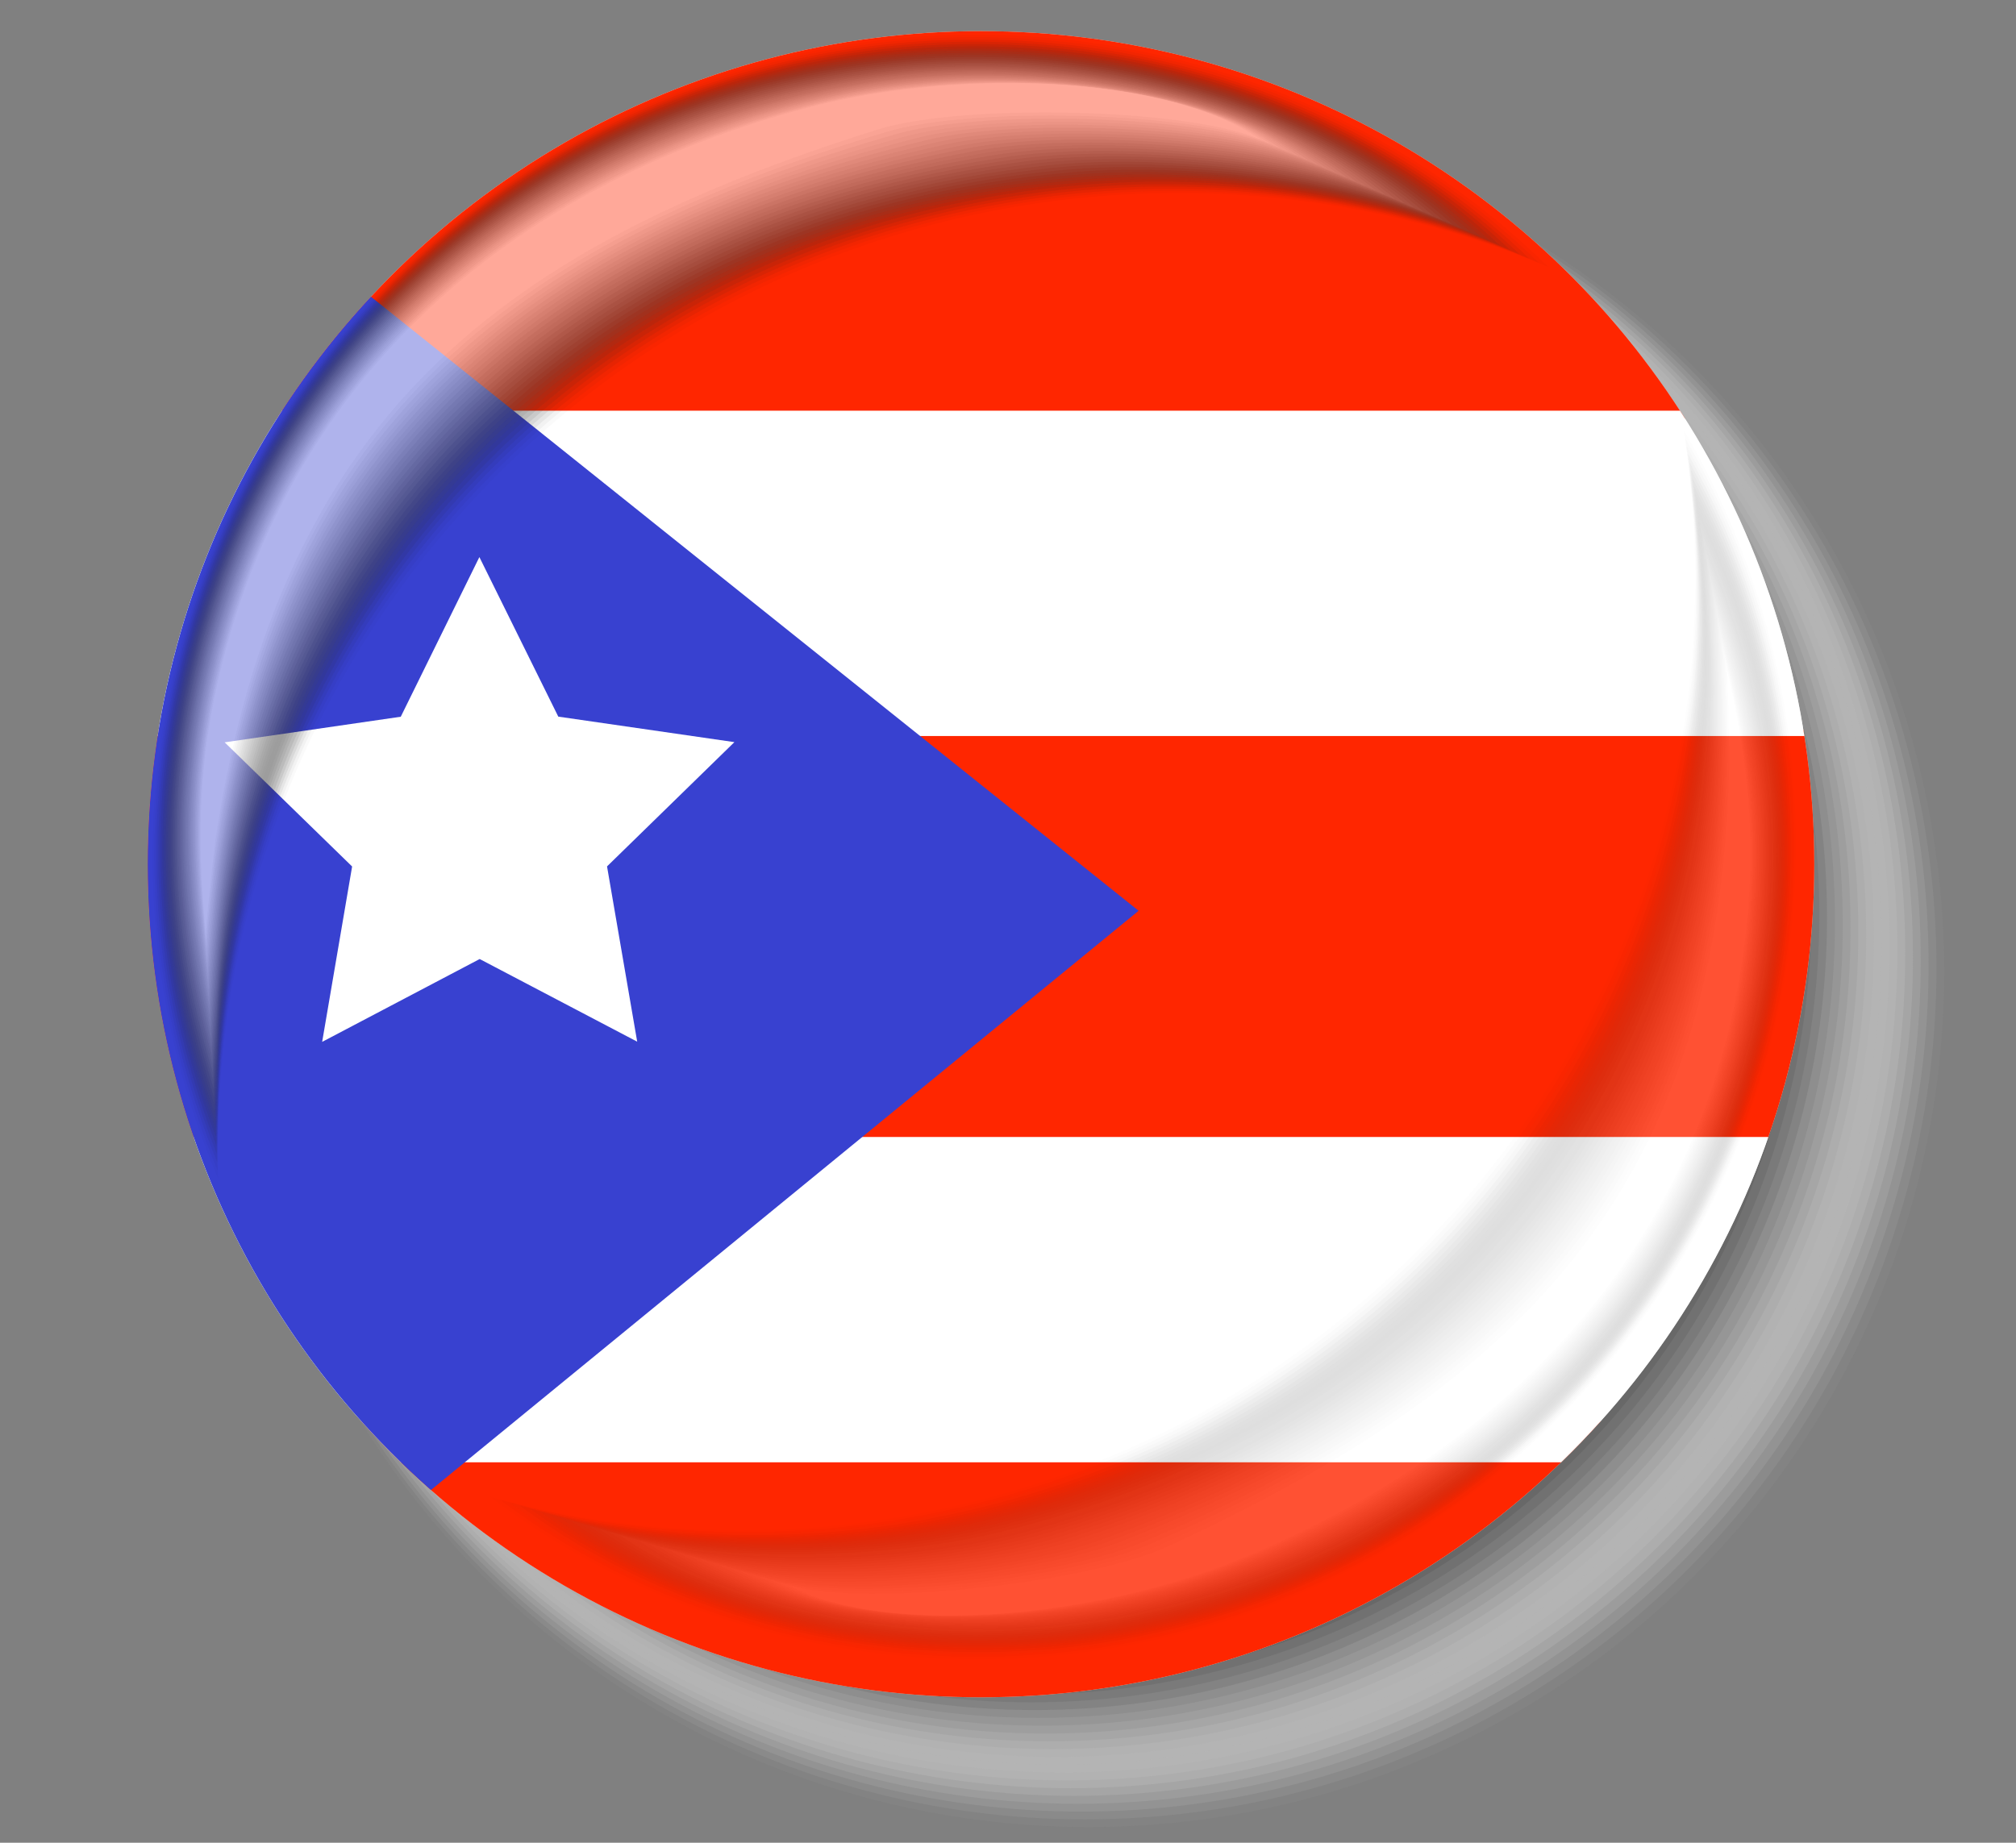
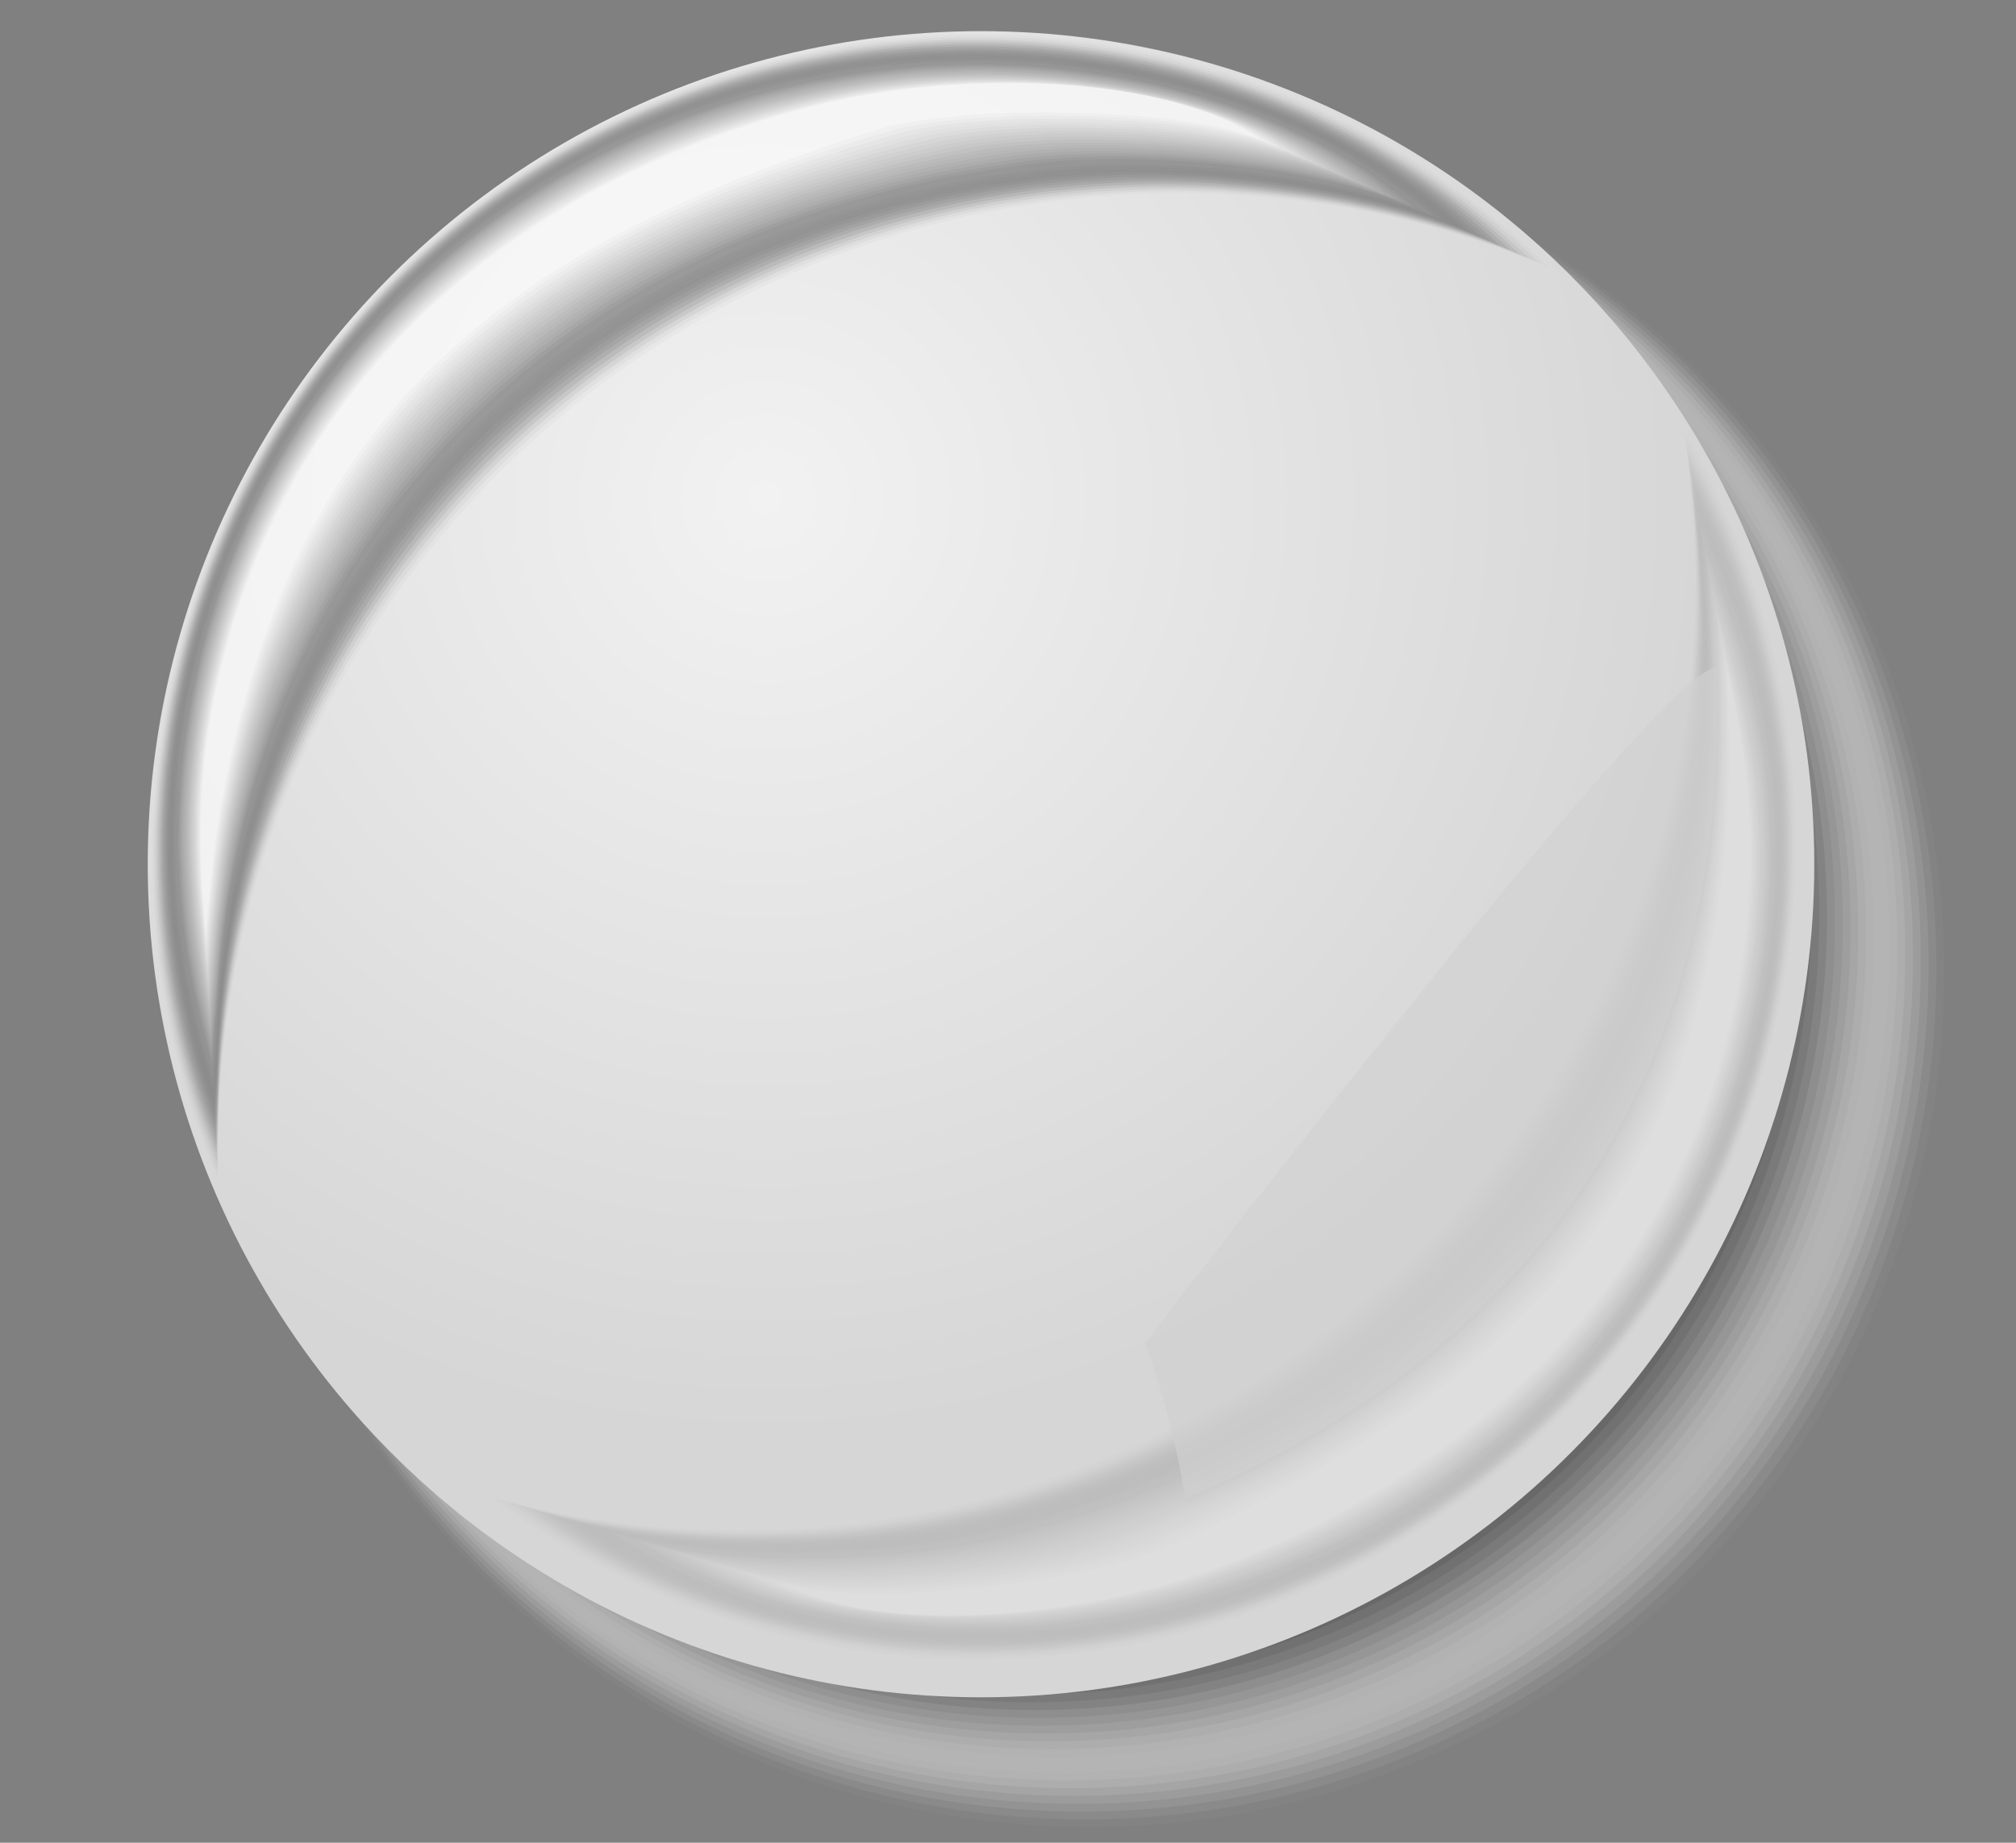
<svg xmlns="http://www.w3.org/2000/svg" xmlns:xlink="http://www.w3.org/1999/xlink" version="1.1" x="0px" y="0px" width="20.388px" height="18.64px" viewBox="0 0 20.388 18.64" style="enable-background:new 0 0 20.388 18.64;" xml:space="preserve">
  <rect x="0" y="0" width="20.388" height="18.64" fill="#808080" stroke="none" />
  <style type="text/css">
	.st0{opacity:0;fill:#FFFFFF;}
	.st1{opacity:0.032;fill:#F7F7F7;}
	.st2{opacity:0.065;fill:#EFEFEF;}
	.st3{opacity:0.097;fill:#E6E6E6;}
	.st4{opacity:0.129;fill:#DEDEDE;}
	.st5{opacity:0.161;fill:#D6D6D6;}
	.st6{opacity:0.194;fill:#CECECE;}
	.st7{opacity:0.226;fill:#C5C5C5;}
	.st8{opacity:0.258;fill:#BDBDBD;}
	.st9{opacity:0.29;fill:#B5B5B5;}
	.st10{opacity:0.323;fill:#ADADAD;}
	.st11{opacity:0.355;fill:#A5A5A5;}
	.st12{opacity:0.387;fill:#9C9C9C;}
	.st13{opacity:0.419;fill:#949494;}
	.st14{opacity:0.452;fill:#8C8C8C;}
	.st15{opacity:0.484;fill:#848484;}
	.st16{opacity:0.516;fill:#7B7B7B;}
	.st17{opacity:0.548;fill:#737373;}
	.st18{opacity:0.581;fill:#6B6B6B;}
	.st19{opacity:0.613;fill:#636363;}
	.st20{opacity:0.645;fill:#5A5A5A;}
	.st21{opacity:0.677;fill:#525252;}
	.st22{opacity:0.71;fill:#4A4A4A;}
	.st23{opacity:0.742;fill:#424242;}
	.st24{opacity:0.774;fill:#3A3A3A;}
	.st25{opacity:0.806;fill:#313131;}
	.st26{opacity:0.839;fill:#292929;}
	.st27{opacity:0.871;fill:#212121;}
	.st28{opacity:0.903;fill:#191919;}
	.st29{opacity:0.935;fill:#101010;}
	.st30{opacity:0.968;fill:#080808;}
	.st31{fill:url(#XMLID_143_);}
	.st32{clip-path:url(#XMLID_144_);}
	.st33{fill:#FF2600;}
	.st34{fill:#FFFFFF;}
	.st35{fill:#3841D0;}
	.st36{fill:none;}
	.st37{opacity:0.6;}
	.st38{opacity:0;}
	.st39{opacity:0.032;fill:#080808;}
	.st40{opacity:0.065;fill:#101010;}
	.st41{opacity:0.097;fill:#191919;}
	.st42{opacity:0.129;fill:#212121;}
	.st43{opacity:0.161;fill:#292929;}
	.st44{opacity:0.194;fill:#313131;}
	.st45{opacity:0.226;fill:#3A3A3A;}
	.st46{opacity:0.258;fill:#424242;}
	.st47{opacity:0.29;fill:#4A4A4A;}
	.st48{opacity:0.323;fill:#525252;}
	.st49{opacity:0.355;fill:#5A5A5A;}
	.st50{opacity:0.387;fill:#636363;}
	.st51{opacity:0.419;fill:#6B6B6B;}
	.st52{opacity:0.452;fill:#737373;}
	.st53{opacity:0.484;fill:#7B7B7B;}
	.st54{opacity:0.516;fill:#848484;}
	.st55{opacity:0.548;fill:#8C8C8C;}
	.st56{opacity:0.581;fill:#949494;}
	.st57{opacity:0.613;fill:#9C9C9C;}
	.st58{opacity:0.645;fill:#A5A5A5;}
	.st59{opacity:0.677;fill:#ADADAD;}
	.st60{opacity:0.71;fill:#B5B5B5;}
	.st61{opacity:0.742;fill:#BDBDBD;}
	.st62{opacity:0.774;fill:#C5C5C5;}
	.st63{opacity:0.806;fill:#CECECE;}
	.st64{opacity:0.839;fill:#D6D6D6;}
	.st65{opacity:0.871;fill:#DEDEDE;}
	.st66{opacity:0.903;fill:#E6E6E6;}
	.st67{opacity:0.935;fill:#EFEFEF;}
	.st68{opacity:0.968;fill:#F7F7F7;}
	.st69{opacity:0.2;}
	.st70{fill:url(#XMLID_145_);}
	.st71{clip-path:url(#XMLID_146_);}
</style>
  <defs>
</defs>
  <g id="XMLID_106_">
    <circle id="XMLID_142_" class="st0" cx="11.044" cy="9.864" r="8.697" />
    <circle id="XMLID_141_" class="st1" cx="11.008" cy="9.828" r="8.654" />
    <circle id="XMLID_140_" class="st2" cx="10.972" cy="9.792" r="8.612" />
    <circle id="XMLID_139_" class="st3" cx="10.935" cy="9.756" r="8.569" />
    <circle id="XMLID_138_" class="st4" cx="10.899" cy="9.72" r="8.526" />
    <circle id="XMLID_137_" class="st5" cx="10.863" cy="9.683" r="8.483" />
    <circle id="XMLID_136_" class="st6" cx="10.827" cy="9.647" r="8.441" />
    <circle id="XMLID_135_" class="st7" cx="10.79" cy="9.611" r="8.398" />
    <circle id="XMLID_134_" class="st8" cx="10.754" cy="9.575" r="8.355" />
    <circle id="XMLID_133_" class="st9" cx="10.718" cy="9.538" r="8.312" />
    <circle id="XMLID_132_" class="st10" cx="10.682" cy="9.502" r="8.27" />
    <circle id="XMLID_131_" class="st11" cx="10.646" cy="9.466" r="8.227" />
    <circle id="XMLID_130_" class="st12" cx="10.609" cy="9.43" r="8.184" />
    <circle id="XMLID_129_" class="st13" cx="10.573" cy="9.394" r="8.142" />
    <circle id="XMLID_128_" class="st14" cx="10.537" cy="9.357" r="8.099" />
    <circle id="XMLID_127_" class="st15" cx="10.501" cy="9.321" r="8.056" />
    <circle id="XMLID_126_" class="st16" cx="10.464" cy="9.285" r="8.013" />
    <circle id="XMLID_125_" class="st17" cx="10.428" cy="9.249" r="7.971" />
    <circle id="XMLID_124_" class="st18" cx="10.392" cy="9.212" r="7.928" />
    <circle id="XMLID_123_" class="st19" cx="10.356" cy="9.176" r="7.885" />
    <circle id="XMLID_122_" class="st20" cx="10.32" cy="9.14" r="7.842" />
    <circle id="XMLID_121_" class="st21" cx="10.283" cy="9.104" r="7.8" />
-     <circle id="XMLID_120_" class="st22" cx="10.247" cy="9.068" r="7.757" />
    <circle id="XMLID_119_" class="st23" cx="10.211" cy="9.031" r="7.714" />
    <circle id="XMLID_118_" class="st24" cx="10.175" cy="8.995" r="7.671" />
    <circle id="XMLID_117_" class="st25" cx="10.138" cy="8.959" r="7.629" />
    <circle id="XMLID_116_" class="st26" cx="10.102" cy="8.923" r="7.586" />
    <circle id="XMLID_115_" class="st27" cx="10.066" cy="8.886" r="7.543" />
    <circle id="XMLID_114_" class="st28" cx="10.03" cy="8.85" r="7.501" />
    <circle id="XMLID_113_" class="st29" cx="9.994" cy="8.814" r="7.458" />
    <circle id="XMLID_112_" class="st30" cx="9.957" cy="8.778" r="7.415" />
    <circle id="XMLID_111_" cx="9.921" cy="8.742" r="7.372" />
  </g>
  <radialGradient id="XMLID_143_" cx="7.746" cy="5.04" r="9.509" gradientUnits="userSpaceOnUse">
    <stop offset="0" style="stop-color:#F2F2F2" />
    <stop offset="1" style="stop-color:#D6D6D6" />
  </radialGradient>
  <circle id="XMLID_105_" class="st31" cx="9.921" cy="8.742" r="8.427" />
  <g id="XMLID_95_">
    <defs>
-       <circle id="XMLID_96_" cx="9.921" cy="8.742" r="8.427" />
-     </defs>
+       </defs>
    <clipPath id="XMLID_144_">
      <use xlink:href="#XMLID_96_" style="overflow:visible;" />
    </clipPath>
    <g id="XMLID_97_" class="st32">
      <rect id="XMLID_104_" y="0.094" class="st33" width="20.388" height="4.142" />
      <rect id="XMLID_103_" y="7.382" class="st33" width="20.388" height="4.142" />
      <rect id="XMLID_102_" y="14.378" class="st33" width="20.388" height="4.142" />
      <rect id="XMLID_101_" y="4.154" class="st34" width="20.388" height="3.291" />
      <rect id="XMLID_100_" y="11.501" class="st34" width="20.388" height="3.291" />
      <polygon id="XMLID_99_" class="st35" points="0,18.64 0,18.64 0,0 0,0 11.515,9.213   " />
      <polygon id="XMLID_98_" class="st34" points="6.444,10.537 4.851,9.701 3.258,10.539 3.561,8.765 2.272,7.509 4.053,7.25     4.848,5.635 5.646,7.249 7.427,7.507 6.139,8.764   " />
    </g>
  </g>
  <circle id="XMLID_94_" class="st36" cx="9.921" cy="8.742" r="8.427" />
  <g id="XMLID_57_" class="st37">
    <path id="XMLID_93_" class="st38" d="M2.205,11.723c0-5.384,4.364-9.748,9.748-9.748c1.35,0,2.636,0.275,3.805,0.771   c-1.51-1.495-3.586-2.418-5.879-2.418c-4.615,0-8.356,3.741-8.356,8.356c0,1.18,0.245,2.302,0.686,3.32   C2.206,11.91,2.205,11.817,2.205,11.723z" />
    <path id="XMLID_92_" class="st39" d="M2.204,11.618c0.021-5.348,4.318-9.627,9.649-9.665c1.334-0.009,2.651,0.258,3.807,0.749   c-1.493-1.468-3.571-2.363-5.836-2.351C5.248,0.38,1.56,4.074,1.543,8.636c-0.004,1.166,0.233,2.275,0.662,3.284   C2.202,11.828,2.203,11.711,2.204,11.618z" />
    <path id="XMLID_91_" class="st40" d="M2.203,11.514c0.042-5.313,4.271-9.505,9.551-9.582c1.317-0.017,2.667,0.242,3.81,0.727   c-1.476-1.442-3.555-2.308-5.794-2.283C5.232,0.434,1.597,4.08,1.562,8.589c-0.009,1.153,0.221,2.248,0.638,3.249   C2.198,11.746,2.202,11.606,2.203,11.514z" />
    <path id="XMLID_90_" class="st41" d="M2.202,11.41c0.063-5.278,4.224-9.384,9.452-9.499c1.301-0.026,2.682,0.226,3.812,0.706   c-1.459-1.415-3.54-2.253-5.751-2.216c-4.5,0.087-8.081,3.686-8.133,8.141c-0.013,1.139,0.209,2.221,0.614,3.213   C2.194,11.665,2.201,11.5,2.202,11.41z" />
    <path id="XMLID_89_" class="st42" d="M2.201,11.305c0.084-5.243,4.177-9.262,9.353-9.416c1.285-0.034,2.697,0.21,3.814,0.684   c-1.441-1.389-3.524-2.198-5.709-2.149C5.199,0.54,1.672,4.092,1.602,8.494c-0.018,1.126,0.197,2.194,0.59,3.177   C2.19,11.583,2.2,11.395,2.201,11.305z" />
    <path id="XMLID_88_" class="st43" d="M2.201,11.201c0.105-5.208,4.131-9.141,9.255-9.333c1.269-0.043,2.713,0.194,3.817,0.662   c-1.424-1.362-3.509-2.147-5.666-2.081C5.183,0.584,1.709,4.098,1.622,8.447c-0.022,1.112,0.185,2.167,0.566,3.142   C2.186,11.501,2.199,11.289,2.201,11.201z" />
    <path id="XMLID_87_" class="st44" d="M2.2,11.096c0.126-5.172,4.084-9.03,9.156-9.25c1.252-0.054,2.728,0.178,3.819,0.641   c-1.407-1.336-3.493-2.092-5.624-2.014C5.167,0.636,1.747,4.104,1.642,8.4c-0.027,1.099,0.173,2.14,0.542,3.106   C2.182,11.419,2.198,11.184,2.2,11.096z" />
    <path id="XMLID_86_" class="st45" d="M2.199,10.992c0.136-5.138,4.037-8.91,9.058-9.167C12.492,1.762,14,1.987,15.078,2.444   c-1.39-1.31-3.478-2.038-5.581-1.946C5.151,0.688,1.784,4.11,1.661,8.353C1.63,9.438,1.822,10.465,2.18,11.423   C2.177,11.338,2.197,11.078,2.199,10.992z" />
    <path id="XMLID_85_" class="st46" d="M2.198,10.887c0.155-5.102,3.99-8.79,8.959-9.084c1.219-0.072,2.759,0.145,3.824,0.597   c-1.373-1.283-3.462-1.983-5.538-1.879C5.134,0.74,1.821,4.116,1.681,8.306c-0.036,1.072,0.149,2.085,0.494,3.035   C2.173,11.256,2.196,10.973,2.198,10.887z" />
    <path id="XMLID_84_" class="st47" d="M2.197,10.783c0.175-5.067,3.943-8.67,8.86-9.001c1.203-0.081,2.774,0.129,3.826,0.576   c-1.356-1.257-3.447-1.929-5.496-1.811c-4.27,0.245-7.53,3.575-7.687,7.712c-0.04,1.058,0.137,2.058,0.47,2.999   C2.169,11.174,2.194,10.867,2.197,10.783z" />
    <path id="XMLID_83_" class="st48" d="M2.197,10.678c0.195-5.032,3.896-8.55,8.762-8.917c1.187-0.09,2.789,0.113,3.829,0.554   c-1.339-1.23-3.432-1.874-5.453-1.744c-4.232,0.273-7.438,3.556-7.613,7.64c-0.045,1.045,0.125,2.031,0.446,2.964   C2.165,11.092,2.193,10.762,2.197,10.678z" />
    <path id="XMLID_82_" class="st49" d="M2.196,10.574c0.215-4.997,3.849-8.43,8.663-8.834c1.17-0.098,2.805,0.097,3.831,0.533   c-1.322-1.204-3.416-1.819-5.411-1.676C5.086,0.896,1.933,4.133,1.741,8.164c-0.049,1.031,0.113,2.004,0.422,2.928   C2.161,11.011,2.192,10.656,2.196,10.574z" />
    <path id="XMLID_81_" class="st50" d="M2.195,10.47c0.235-4.962,3.802-8.309,8.564-8.751c1.154-0.107,2.82,0.081,3.833,0.511   c-1.305-1.177-3.401-1.764-5.368-1.609C5.069,0.949,1.97,4.139,1.761,8.117c-0.054,1.018,0.101,1.977,0.399,2.892   C2.157,10.929,2.191,10.551,2.195,10.47z" />
    <path id="XMLID_80_" class="st51" d="M2.194,10.365C2.45,5.438,5.949,2.177,10.66,1.697c1.138-0.116,2.835,0.065,3.836,0.489   C13.208,1.035,11.11,0.477,9.17,0.645C5.053,1.002,2.008,4.145,1.78,8.07c-0.058,1.004,0.089,1.95,0.375,2.857   C2.153,10.847,2.19,10.445,2.194,10.365z" />
-     <path id="XMLID_79_" class="st52" d="M2.193,10.261c0.276-4.892,3.708-8.067,8.367-8.585c1.121-0.125,2.851,0.049,3.838,0.468   c-1.271-1.124-3.37-1.654-5.283-1.474C5.037,1.054,2.045,4.151,1.8,8.023c-0.063,0.991,0.077,1.923,0.351,2.821   C2.149,10.765,2.189,10.34,2.193,10.261z" />
    <path id="XMLID_78_" class="st53" d="M2.193,10.156c0.297-4.857,3.661-7.946,8.269-8.502c1.105-0.133,2.866,0.032,3.84,0.446   C13.048,1.002,10.947,0.5,9.061,0.694C5.02,1.107,2.082,4.157,1.82,7.976c-0.067,0.977,0.065,1.896,0.327,2.786   C2.144,10.684,2.188,10.234,2.193,10.156z" />
    <path id="XMLID_77_" class="st54" d="M2.192,10.052c0.318-4.822,3.614-7.825,8.17-8.419c1.089-0.142,2.881,0.016,3.843,0.424   c-1.236-1.071-3.339-1.544-5.198-1.339C5.004,1.16,2.119,4.163,1.84,7.928c-0.072,0.964,0.053,1.869,0.303,2.75   C2.14,10.602,2.187,10.129,2.192,10.052z" />
    <path id="XMLID_76_" class="st55" d="M2.191,9.947c0.339-4.787,3.568-7.704,8.071-8.336c1.072-0.15,2.897,0,3.845,0.403   c-1.219-1.045-3.323-1.489-5.156-1.271C4.988,1.213,2.157,4.169,1.86,7.881C1.783,8.832,1.9,9.723,2.138,10.596   C2.136,10.52,2.186,10.023,2.191,9.947z" />
    <path id="XMLID_75_" class="st56" d="M2.19,9.843C2.55,5.091,5.711,2.26,10.163,1.59c1.056-0.159,2.912-0.016,3.847,0.381   c-1.202-1.018-3.308-1.434-5.113-1.204c-3.926,0.5-6.703,3.408-7.018,7.067c-0.081,0.937,0.029,1.814,0.255,2.679   C2.132,10.439,2.184,9.918,2.19,9.843z" />
    <path id="XMLID_74_" class="st57" d="M2.189,9.738c0.381-4.716,3.474-7.461,7.874-8.17c1.04-0.168,2.927-0.032,3.85,0.359   c-1.185-0.992-3.293-1.378-5.07-1.136C4.955,1.32,2.231,4.181,1.899,7.787C1.814,8.71,1.916,9.574,2.13,10.43   C2.128,10.357,2.183,9.812,2.189,9.738z" />
    <path id="XMLID_73_" class="st58" d="M2.188,9.634c0.402-4.681,3.427-7.339,7.775-8.087c1.023-0.176,2.943-0.048,3.852,0.338   c-1.168-0.965-3.277-1.323-5.028-1.069C4.939,1.374,2.269,4.187,1.919,7.74c-0.09,0.91,0.004,1.76,0.207,2.608   C2.124,10.275,2.182,9.706,2.188,9.634z" />
    <path id="XMLID_72_" class="st59" d="M2.188,9.53c0.424-4.646,3.38-7.217,7.677-8.004c1.007-0.184,2.958-0.065,3.854,0.316   c-1.151-0.939-3.262-1.267-4.985-1.001C4.923,1.428,2.306,4.193,1.939,7.693c-0.094,0.896-0.008,1.733,0.183,2.572   C2.12,10.193,2.181,9.601,2.188,9.53z" />
    <path id="XMLID_71_" class="st60" d="M2.187,9.425C2.633,4.814,5.52,2.33,9.765,1.504c0.991-0.193,2.973-0.081,3.857,0.294   c-1.134-0.912-3.246-1.212-4.943-0.934c-3.772,0.618-6.336,3.334-6.72,6.781c-0.099,0.883-0.02,1.706,0.159,2.536   C2.116,10.112,2.18,9.495,2.187,9.425z" />
    <path id="XMLID_70_" class="st61" d="M2.186,9.321c0.468-4.576,3.287-6.972,7.48-7.838c0.974-0.201,2.989-0.097,3.859,0.273   c-1.117-0.886-3.23-1.156-4.9-0.867C4.891,1.536,2.38,4.205,1.978,7.598c-0.103,0.869-0.032,1.679,0.135,2.501   C2.111,10.03,2.179,9.39,2.186,9.321z" />
    <path id="XMLID_69_" class="st62" d="M2.185,9.216c0.49-4.541,3.24-6.85,7.381-7.755c0.958-0.209,3.004-0.113,3.862,0.251   c-1.1-0.859-3.215-1.1-4.858-0.799C4.875,1.591,2.418,4.211,1.998,7.551c-0.108,0.856-0.044,1.652,0.111,2.465   C2.107,9.948,2.178,9.284,2.185,9.216z" />
    <path id="XMLID_68_" class="st63" d="M2.184,9.112C2.697,4.607,5.378,2.385,9.467,1.44c0.942-0.218,3.019-0.129,3.864,0.229   c-1.083-0.833-3.199-1.044-4.815-0.732C4.859,1.646,2.455,4.217,2.018,7.504c-0.112,0.842-0.056,1.625,0.087,2.43   C2.103,9.866,2.177,9.179,2.184,9.112z" />
    <path id="XMLID_67_" class="st64" d="M2.184,9.007c0.535-4.47,3.147-6.604,7.184-7.589c0.925-0.226,3.035-0.145,3.866,0.208   C12.168,0.82,10.05,0.638,8.461,0.962c-3.618,0.738-5.969,3.26-6.423,6.495C1.921,8.286,1.97,9.054,2.101,9.851   C2.099,9.785,2.176,9.073,2.184,9.007z" />
    <path id="XMLID_66_" class="st65" d="M2.183,8.903c0.558-4.435,3.101-6.481,7.085-7.506c0.909-0.234,3.05-0.161,3.869,0.186   c-1.048-0.78-3.168-0.932-4.73-0.597C4.827,1.756,2.53,4.228,2.058,7.41C1.937,8.225,1.978,8.98,2.097,9.768   C2.095,9.703,2.175,8.968,2.183,8.903z" />
    <path id="XMLID_65_" class="st66" d="M2.182,8.799C2.77,4.4,5.239,2.449,9.168,1.376c0.893-0.24,3.065-0.178,3.871,0.164   c-1.031-0.753-3.152-0.876-4.687-0.529c-3.541,0.8-5.785,3.223-6.274,6.351C1.952,8.164,1.986,8.906,2.093,9.685   C2.091,9.621,2.174,8.862,2.182,8.799z" />
    <path id="XMLID_64_" class="st67" d="M2.181,8.694c0.609-4.363,3.01-6.228,6.888-7.34c0.877-0.249,3.081-0.194,3.873,0.143   C11.928,0.77,9.806,0.68,8.297,1.036c-3.5,0.837-5.693,3.205-6.2,6.28c-0.13,0.788-0.104,1.516-0.009,2.287   C2.087,9.539,2.173,8.757,2.181,8.694z" />
    <path id="XMLID_63_" class="st68" d="M2.18,8.59c0.63-4.328,2.963-6.107,6.789-7.257c0.861-0.257,3.096-0.21,3.876,0.121   c-0.997-0.7-3.121-0.762-4.602-0.394C4.781,1.926,2.641,4.246,2.117,7.268C1.983,8.043,2.001,8.757,2.084,9.52   C2.083,9.458,2.171,8.651,2.18,8.59z" />
    <path id="XMLID_62_" class="st34" d="M2.18,8.485C2.831,4.193,5.096,2.5,8.87,1.312c0.845-0.266,3.111-0.226,3.878,0.099   c-0.98-0.674-3.105-0.707-4.56-0.327c-3.423,0.895-5.51,3.168-6.051,6.137C1.998,7.982,2.009,8.683,2.08,9.437   C2.078,9.376,2.17,8.546,2.18,8.485z" />
  </g>
  <g id="XMLID_16_" class="st69">
    <path id="XMLID_56_" class="st38" d="M17.053,4.543c0.685,5.301-3.057,10.154-8.358,10.839c-1.329,0.172-2.631,0.065-3.845-0.275   c1.677,1.28,3.839,1.925,6.097,1.633c4.544-0.587,7.752-4.747,7.165-9.292c-0.15-1.162-0.534-2.236-1.098-3.182   C17.027,4.359,17.041,4.451,17.053,4.543z" />
    <path id="XMLID_55_" class="st39" d="M17.067,4.646c0.66,5.269-3.026,10.029-8.272,10.745c-1.312,0.178-2.644,0.083-3.844-0.253   c1.657,1.256,3.817,1.873,6.046,1.572c4.503-0.611,7.664-4.717,7.101-9.212c-0.144-1.149-0.519-2.211-1.07-3.15   C17.042,4.439,17.055,4.554,17.067,4.646z" />
    <path id="XMLID_54_" class="st40" d="M17.081,4.748c0.635,5.237-2.996,9.903-8.185,10.651c-1.295,0.185-2.657,0.101-3.844-0.231   c1.637,1.232,3.795,1.82,5.996,1.511c4.461-0.634,7.576-4.687,7.037-9.132c-0.138-1.136-0.504-2.185-1.042-3.118   C17.056,4.519,17.07,4.658,17.081,4.748z" />
    <path id="XMLID_53_" class="st41" d="M17.095,4.851c0.61,5.205-2.965,9.778-8.099,10.556c-1.278,0.191-2.67,0.119-3.844-0.21   c1.616,1.208,3.772,1.768,5.945,1.45c4.42-0.658,7.488-4.658,6.972-9.052c-0.132-1.124-0.488-2.16-1.014-3.086   C17.071,4.599,17.084,4.762,17.095,4.851z" />
    <path id="XMLID_52_" class="st42" d="M17.109,4.954c0.584,5.173-2.935,9.652-8.012,10.462c-1.261,0.197-2.683,0.137-3.843-0.188   c1.596,1.184,3.75,1.716,5.895,1.389c4.378-0.681,7.4-4.628,6.908-8.972c-0.126-1.111-0.473-2.135-0.986-3.054   C17.085,4.679,17.099,4.866,17.109,4.954z" />
    <path id="XMLID_51_" class="st43" d="M17.123,5.057c0.559,5.141-2.904,9.527-7.926,10.368c-1.244,0.204-2.696,0.154-3.843-0.167   c1.576,1.16,3.728,1.668,5.844,1.328c4.338-0.696,7.312-4.598,6.844-8.892c-0.119-1.098-0.458-2.11-0.957-3.022   C17.1,4.759,17.113,4.969,17.123,5.057z" />
    <path id="XMLID_50_" class="st44" d="M17.137,5.159c0.534,5.109-2.872,9.412-7.839,10.273c-1.226,0.213-2.709,0.172-3.842-0.145   c1.556,1.136,3.706,1.616,5.794,1.267c4.297-0.718,7.224-4.568,6.78-8.812c-0.113-1.085-0.442-2.085-0.929-2.99   C17.114,4.839,17.128,5.073,17.137,5.159z" />
    <path id="XMLID_49_" class="st45" d="M17.151,5.262c0.52,5.076-2.841,9.288-7.753,10.179c-1.209,0.219-2.722,0.19-3.842-0.123   c1.536,1.113,3.684,1.564,5.743,1.206c4.256-0.74,7.136-4.538,6.716-8.732c-0.107-1.073-0.427-2.06-0.901-2.958   C17.129,4.919,17.143,5.177,17.151,5.262z" />
    <path id="XMLID_48_" class="st46" d="M17.165,5.365c0.496,5.044-2.81,9.164-7.666,10.085c-1.192,0.226-2.735,0.208-3.841-0.102   c1.515,1.089,3.662,1.512,5.693,1.145c4.215-0.762,7.048-4.508,6.652-8.652c-0.101-1.06-0.412-2.035-0.873-2.926   C17.143,4.999,17.157,5.28,17.165,5.365z" />
    <path id="XMLID_47_" class="st47" d="M17.18,5.467c0.472,5.012-2.779,9.039-7.579,9.99c-1.174,0.233-2.748,0.226-3.841-0.08   c1.495,1.065,3.64,1.461,5.642,1.084c4.173-0.785,6.96-4.478,6.588-8.572c-0.095-1.047-0.397-2.009-0.845-2.894   C17.157,5.079,17.172,5.384,17.18,5.467z" />
    <path id="XMLID_46_" class="st48" d="M17.194,5.57c0.448,4.98-2.748,8.915-7.493,9.896C8.544,15.706,6.94,15.71,5.86,15.408   c1.475,1.041,3.618,1.409,5.592,1.023c4.132-0.807,6.871-4.448,6.524-8.492c-0.089-1.034-0.381-1.984-0.817-2.862   C17.172,5.159,17.186,5.488,17.194,5.57z" />
    <path id="XMLID_45_" class="st49" d="M17.208,5.673c0.424,4.948-2.717,8.79-7.406,9.802c-1.14,0.246-2.774,0.261-3.84-0.037   c1.455,1.017,3.595,1.357,5.541,0.962c4.091-0.83,6.783-4.418,6.46-8.412c-0.083-1.022-0.366-1.959-0.789-2.83   C17.186,5.239,17.201,5.592,17.208,5.673z" />
-     <path id="XMLID_44_" class="st50" d="M17.222,5.776c0.399,4.916-2.687,8.666-7.32,9.707c-1.123,0.252-2.787,0.279-3.84-0.015   c1.435,0.993,3.573,1.305,5.491,0.901c4.05-0.852,6.695-4.388,6.396-8.332c-0.077-1.009-0.351-1.934-0.761-2.798   C17.201,5.319,17.215,5.695,17.222,5.776z" />
    <path id="XMLID_43_" class="st51" d="M17.236,5.878c0.375,4.884-2.656,8.541-7.233,9.613c-1.105,0.259-2.8,0.297-3.839,0.006   c1.414,0.969,3.551,1.253,5.44,0.84c4.009-0.875,6.607-4.359,6.332-8.252C17.865,7.09,17.6,6.177,17.203,5.32   C17.215,5.398,17.23,5.799,17.236,5.878z" />
    <path id="XMLID_42_" class="st52" d="M17.25,5.981c0.35,4.852-2.625,8.416-7.147,9.519c-1.088,0.265-2.813,0.315-3.839,0.028   c1.394,0.945,3.529,1.2,5.39,0.779c3.967-0.898,6.519-4.329,6.267-8.172c-0.064-0.984-0.32-1.884-0.704-2.734   C17.23,5.478,17.244,5.903,17.25,5.981z" />
-     <path id="XMLID_41_" class="st53" d="M17.264,6.084c0.326,4.82-2.594,8.291-7.06,9.424c-1.071,0.272-2.826,0.333-3.838,0.05   c1.374,0.921,3.507,1.148,5.339,0.718c3.926-0.921,6.431-4.299,6.203-8.092c-0.058-0.971-0.305-1.858-0.676-2.701   C17.244,5.558,17.259,6.007,17.264,6.084z" />
    <path id="XMLID_40_" class="st54" d="M17.278,6.187c0.301,4.788-2.563,8.166-6.974,9.33c-1.054,0.278-2.839,0.351-3.838,0.071   c1.354,0.897,3.484,1.096,5.289,0.657c3.885-0.945,6.343-4.269,6.139-8.012c-0.052-0.958-0.29-1.833-0.648-2.669   C17.259,5.638,17.273,6.111,17.278,6.187z" />
    <path id="XMLID_39_" class="st55" d="M17.292,6.289c0.276,4.757-2.533,8.04-6.887,9.236c-1.037,0.285-2.852,0.369-3.837,0.093   c1.334,0.874,3.462,1.043,5.238,0.596c3.843-0.968,6.255-4.239,6.075-7.932c-0.046-0.945-0.274-1.808-0.62-2.637   C17.273,5.718,17.288,6.214,17.292,6.289z" />
    <path id="XMLID_36_" class="st56" d="M17.306,6.392c0.25,4.725-2.502,7.915-6.8,9.141c-1.019,0.291-2.865,0.386-3.837,0.115   c1.313,0.85,3.44,0.991,5.188,0.535c3.802-0.992,6.167-4.209,6.011-7.852c-0.04-0.933-0.259-1.783-0.592-2.605   C17.288,5.798,17.302,6.318,17.306,6.392z" />
    <path id="XMLID_35_" class="st57" d="M17.32,6.495c0.225,4.693-2.471,7.789-6.714,9.047c-1.002,0.297-2.878,0.404-3.837,0.136   c1.293,0.826,3.418,0.938,5.137,0.474c3.761-1.016,6.079-4.179,5.947-7.772c-0.034-0.92-0.244-1.758-0.564-2.573   C17.302,5.878,17.317,6.422,17.32,6.495z" />
    <path id="XMLID_34_" class="st58" d="M17.334,6.598c0.199,4.661-2.441,7.663-6.627,8.953c-0.985,0.303-2.891,0.422-3.836,0.158   c1.273,0.802,3.395,0.886,5.087,0.413c3.719-1.04,5.991-4.149,5.883-7.692c-0.028-0.907-0.228-1.733-0.535-2.541   C17.317,5.958,17.331,6.526,17.334,6.598z" />
    <path id="XMLID_33_" class="st59" d="M17.349,6.7c0.174,4.629-2.41,7.537-6.541,8.859c-0.968,0.31-2.904,0.44-3.836,0.179   c1.253,0.778,3.373,0.833,5.036,0.352c3.678-1.064,5.903-4.119,5.819-7.612c-0.021-0.895-0.213-1.708-0.507-2.509   C17.331,6.038,17.346,6.629,17.349,6.7z" />
-     <path id="XMLID_32_" class="st60" d="M17.363,6.803c0.148,4.597-2.379,7.411-6.454,8.764c-0.951,0.316-2.917,0.458-3.835,0.201   c1.233,0.754,3.351,0.78,4.986,0.291c3.636-1.088,5.815-4.089,5.755-7.532c-0.015-0.882-0.198-1.682-0.479-2.477   C17.345,6.118,17.36,6.733,17.363,6.803z" />
+     <path id="XMLID_32_" class="st60" d="M17.363,6.803c0.148,4.597-2.379,7.411-6.454,8.764c-0.951,0.316-2.917,0.458-3.835,0.201   c1.233,0.754,3.351,0.78,4.986,0.291c-0.015-0.882-0.198-1.682-0.479-2.477   C17.345,6.118,17.36,6.733,17.363,6.803z" />
    <path id="XMLID_31_" class="st61" d="M17.377,6.906c0.122,4.565-2.349,7.284-6.368,8.67c-0.934,0.322-2.93,0.476-3.835,0.223   c1.212,0.73,3.328,0.727,4.936,0.23c3.594-1.113,5.727-4.06,5.691-7.452c-0.009-0.869-0.182-1.657-0.451-2.445   C17.36,6.198,17.375,6.837,17.377,6.906z" />
    <path id="XMLID_30_" class="st62" d="M17.391,7.009c0.095,4.533-2.319,7.157-6.281,8.576c-0.917,0.328-2.944,0.493-3.834,0.244   c1.192,0.706,3.306,0.674,4.885,0.169c3.553-1.137,5.639-4.03,5.627-7.373c-0.003-0.856-0.167-1.632-0.423-2.413   C17.374,6.278,17.389,6.941,17.391,7.009z" />
    <path id="XMLID_29_" class="st63" d="M17.405,7.111c0.069,4.502-2.289,7.031-6.195,8.481c-0.9,0.334-2.957,0.511-3.834,0.266   c1.172,0.682,3.283,0.621,4.835,0.108c3.511-1.162,5.551-4,5.562-7.293c0.003-0.844-0.152-1.607-0.395-2.381   C17.389,6.358,17.404,7.044,17.405,7.111z" />
    <path id="XMLID_28_" class="st64" d="M17.419,7.214c0.042,4.47-2.258,6.903-6.108,8.387c-0.883,0.34-2.97,0.529-3.834,0.287   c1.152,0.658,3.261,0.568,4.784,0.047c3.469-1.188,5.463-3.97,5.498-7.213c0.009-0.831-0.137-1.582-0.367-2.349   C17.403,6.438,17.418,7.148,17.419,7.214z" />
    <path id="XMLID_27_" class="st65" d="M17.433,7.317c0.015,4.438-2.228,6.776-6.022,8.293c-0.866,0.346-2.983,0.547-3.833,0.309   c1.132,0.634,3.238,0.515,4.734-0.014c3.427-1.213,5.374-3.94,5.434-7.133c0.015-0.818-0.121-1.557-0.339-2.317   C17.418,6.518,17.433,7.252,17.433,7.317z" />
    <path id="XMLID_24_" class="st66" d="M17.447,7.42c-0.019,4.406-2.202,6.641-5.935,8.198c-0.849,0.35-2.996,0.565-3.833,0.331   c1.111,0.611,3.216,0.462,4.683-0.075c3.385-1.239,5.286-3.91,5.37-7.053c0.022-0.805-0.106-1.531-0.31-2.285   C17.432,6.598,17.447,7.356,17.447,7.42z" />
    <path id="XMLID_23_" class="st67" d="M17.461,7.522c-0.045,4.374-2.171,6.516-5.848,8.104c-0.832,0.357-3.009,0.583-3.832,0.352   c1.091,0.587,3.192,0.406,4.633-0.137c3.34-1.27,5.198-3.88,5.306-6.973c0.028-0.793-0.091-1.506-0.282-2.253   C17.447,6.678,17.462,7.459,17.461,7.522z" />
    <path id="XMLID_22_" class="st68" d="M17.475,7.625c-0.07,4.342-2.141,6.39-5.762,8.01c-0.815,0.363-3.022,0.601-3.832,0.374   c1.071,0.563,3.17,0.353,4.582-0.198c3.299-1.293,5.11-3.85,5.242-6.893c0.034-0.78-0.075-1.481-0.254-2.221   C17.461,6.758,17.476,7.563,17.475,7.625z" />
    <path id="XMLID_21_" class="st34" d="M17.489,7.728c-0.095,4.31-2.11,6.265-5.675,7.915c-0.798,0.369-3.035,0.618-3.831,0.396   c1.051,0.539,3.148,0.301,4.532-0.259c3.257-1.317,5.022-3.82,5.178-6.813c0.04-0.767-0.06-1.456-0.226-2.189   C17.476,6.838,17.491,7.667,17.489,7.728z" />
  </g>
</svg>